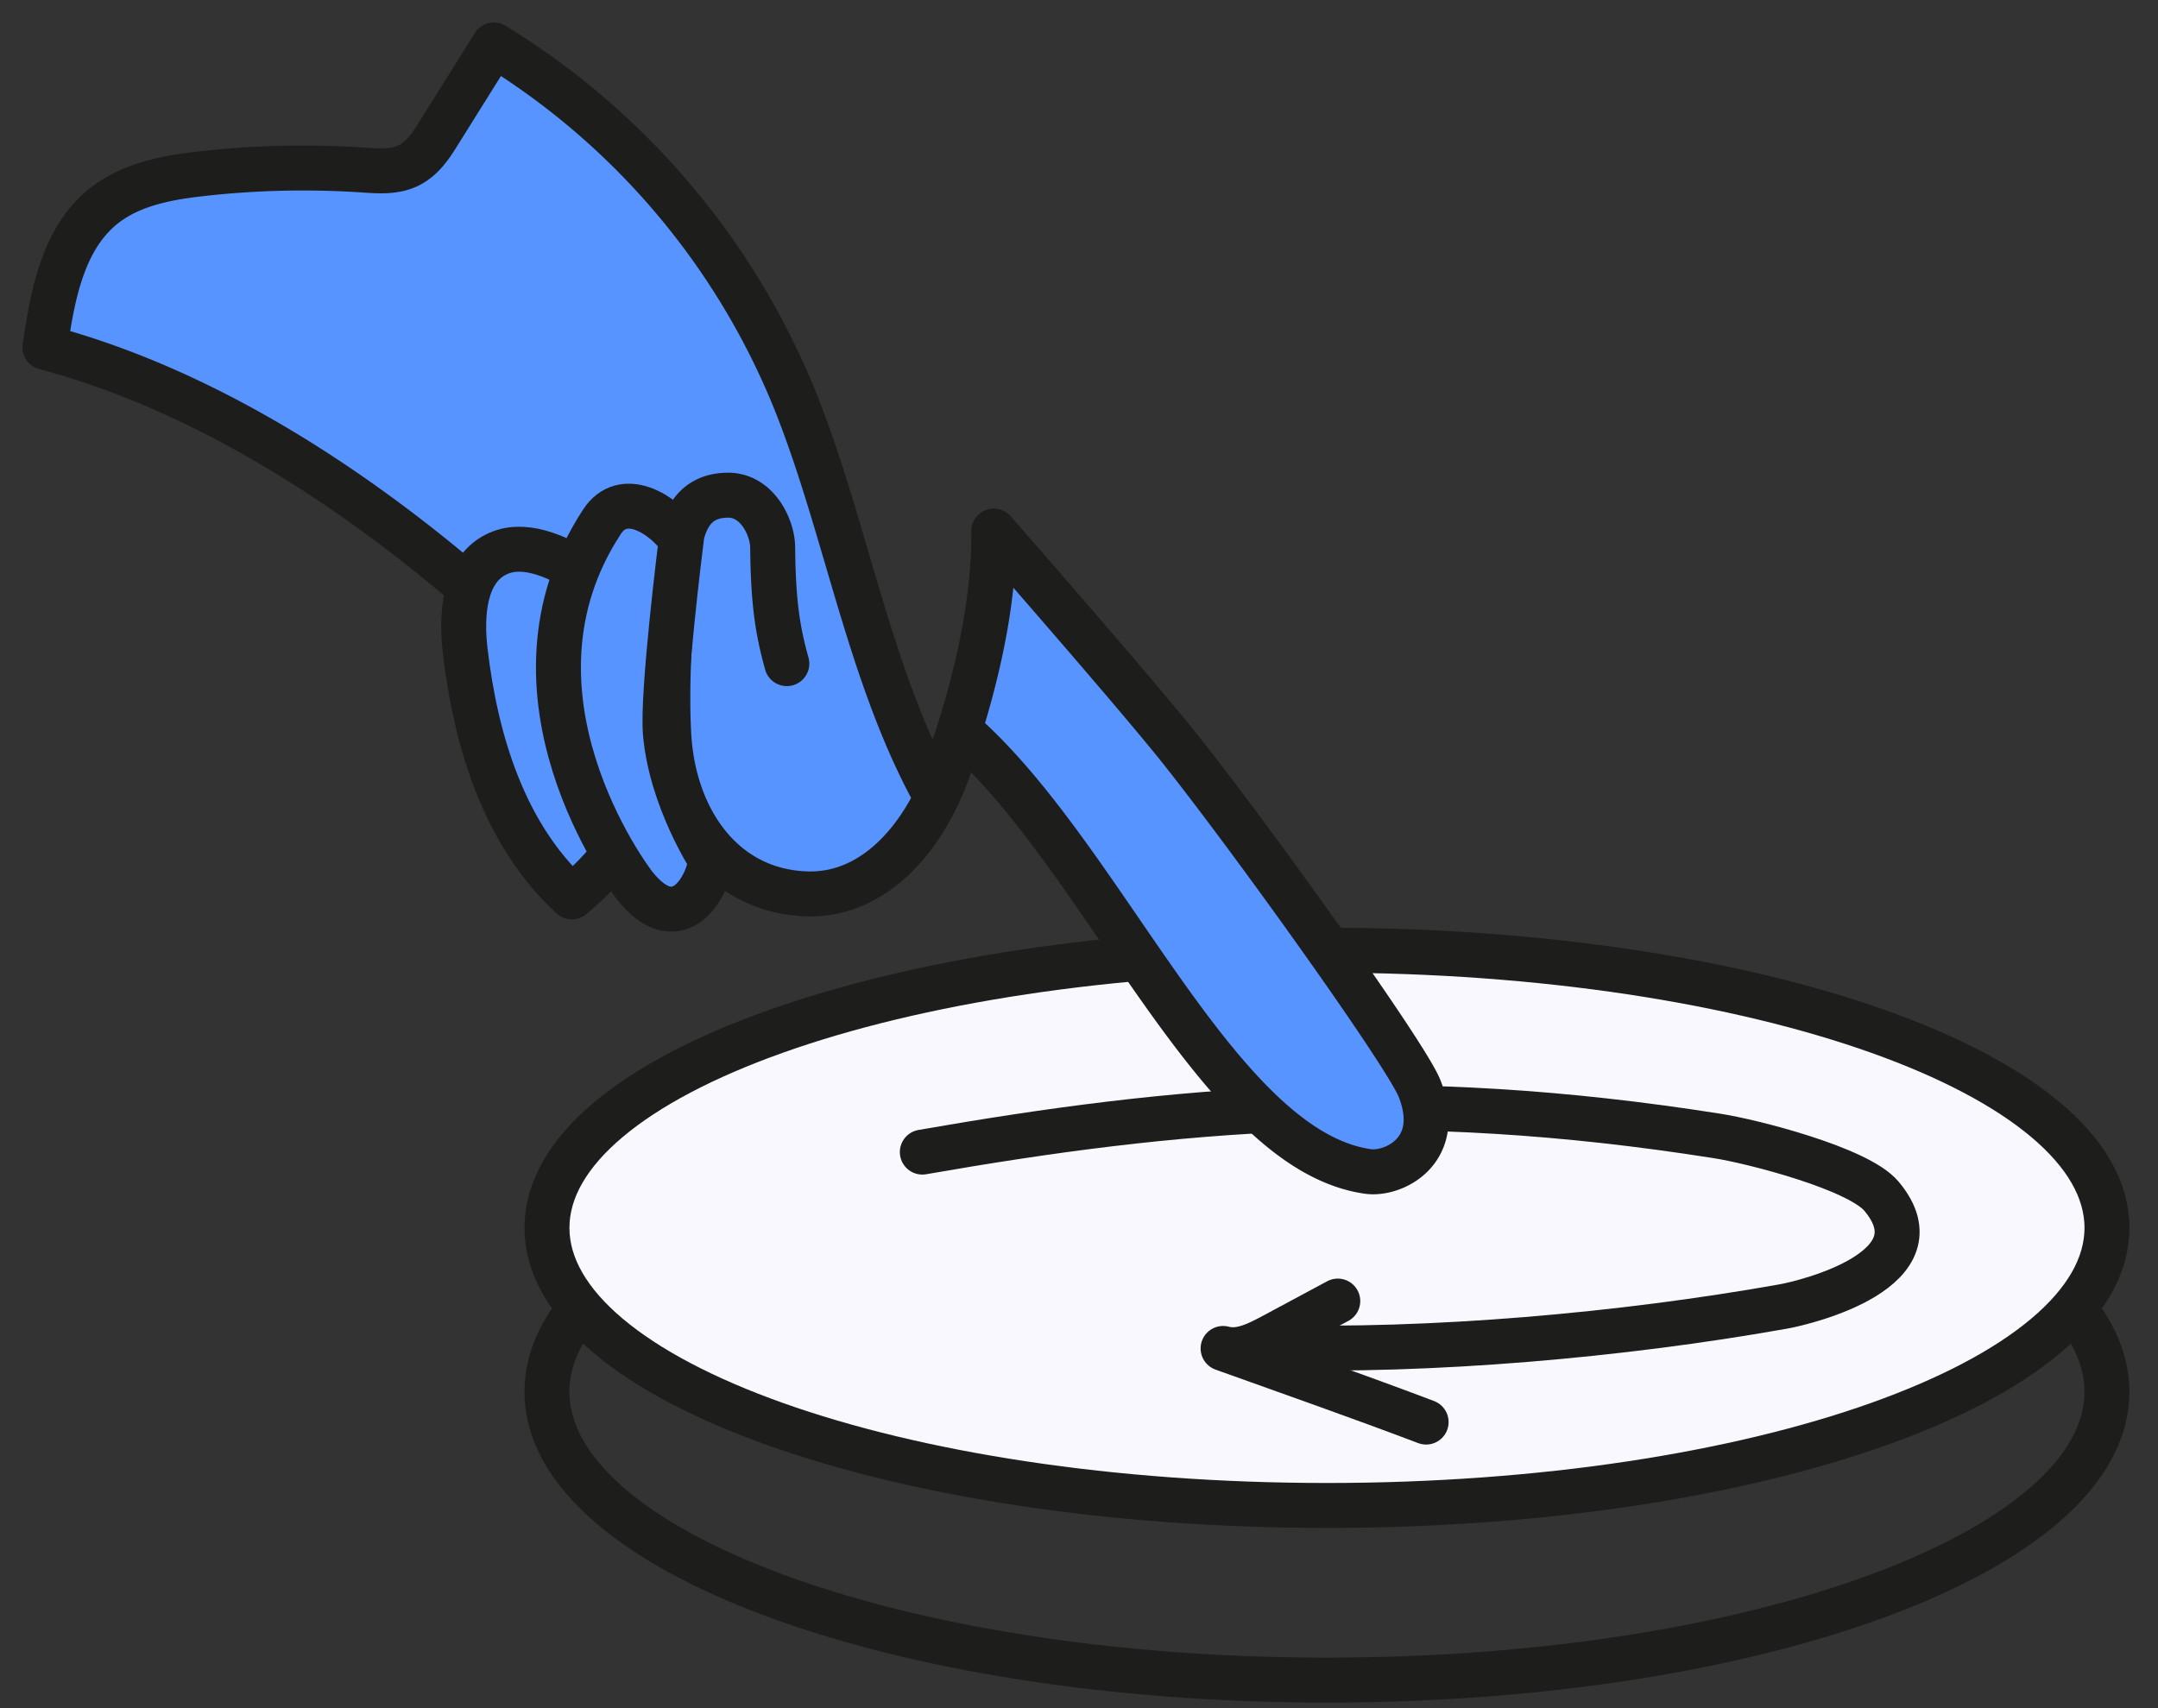
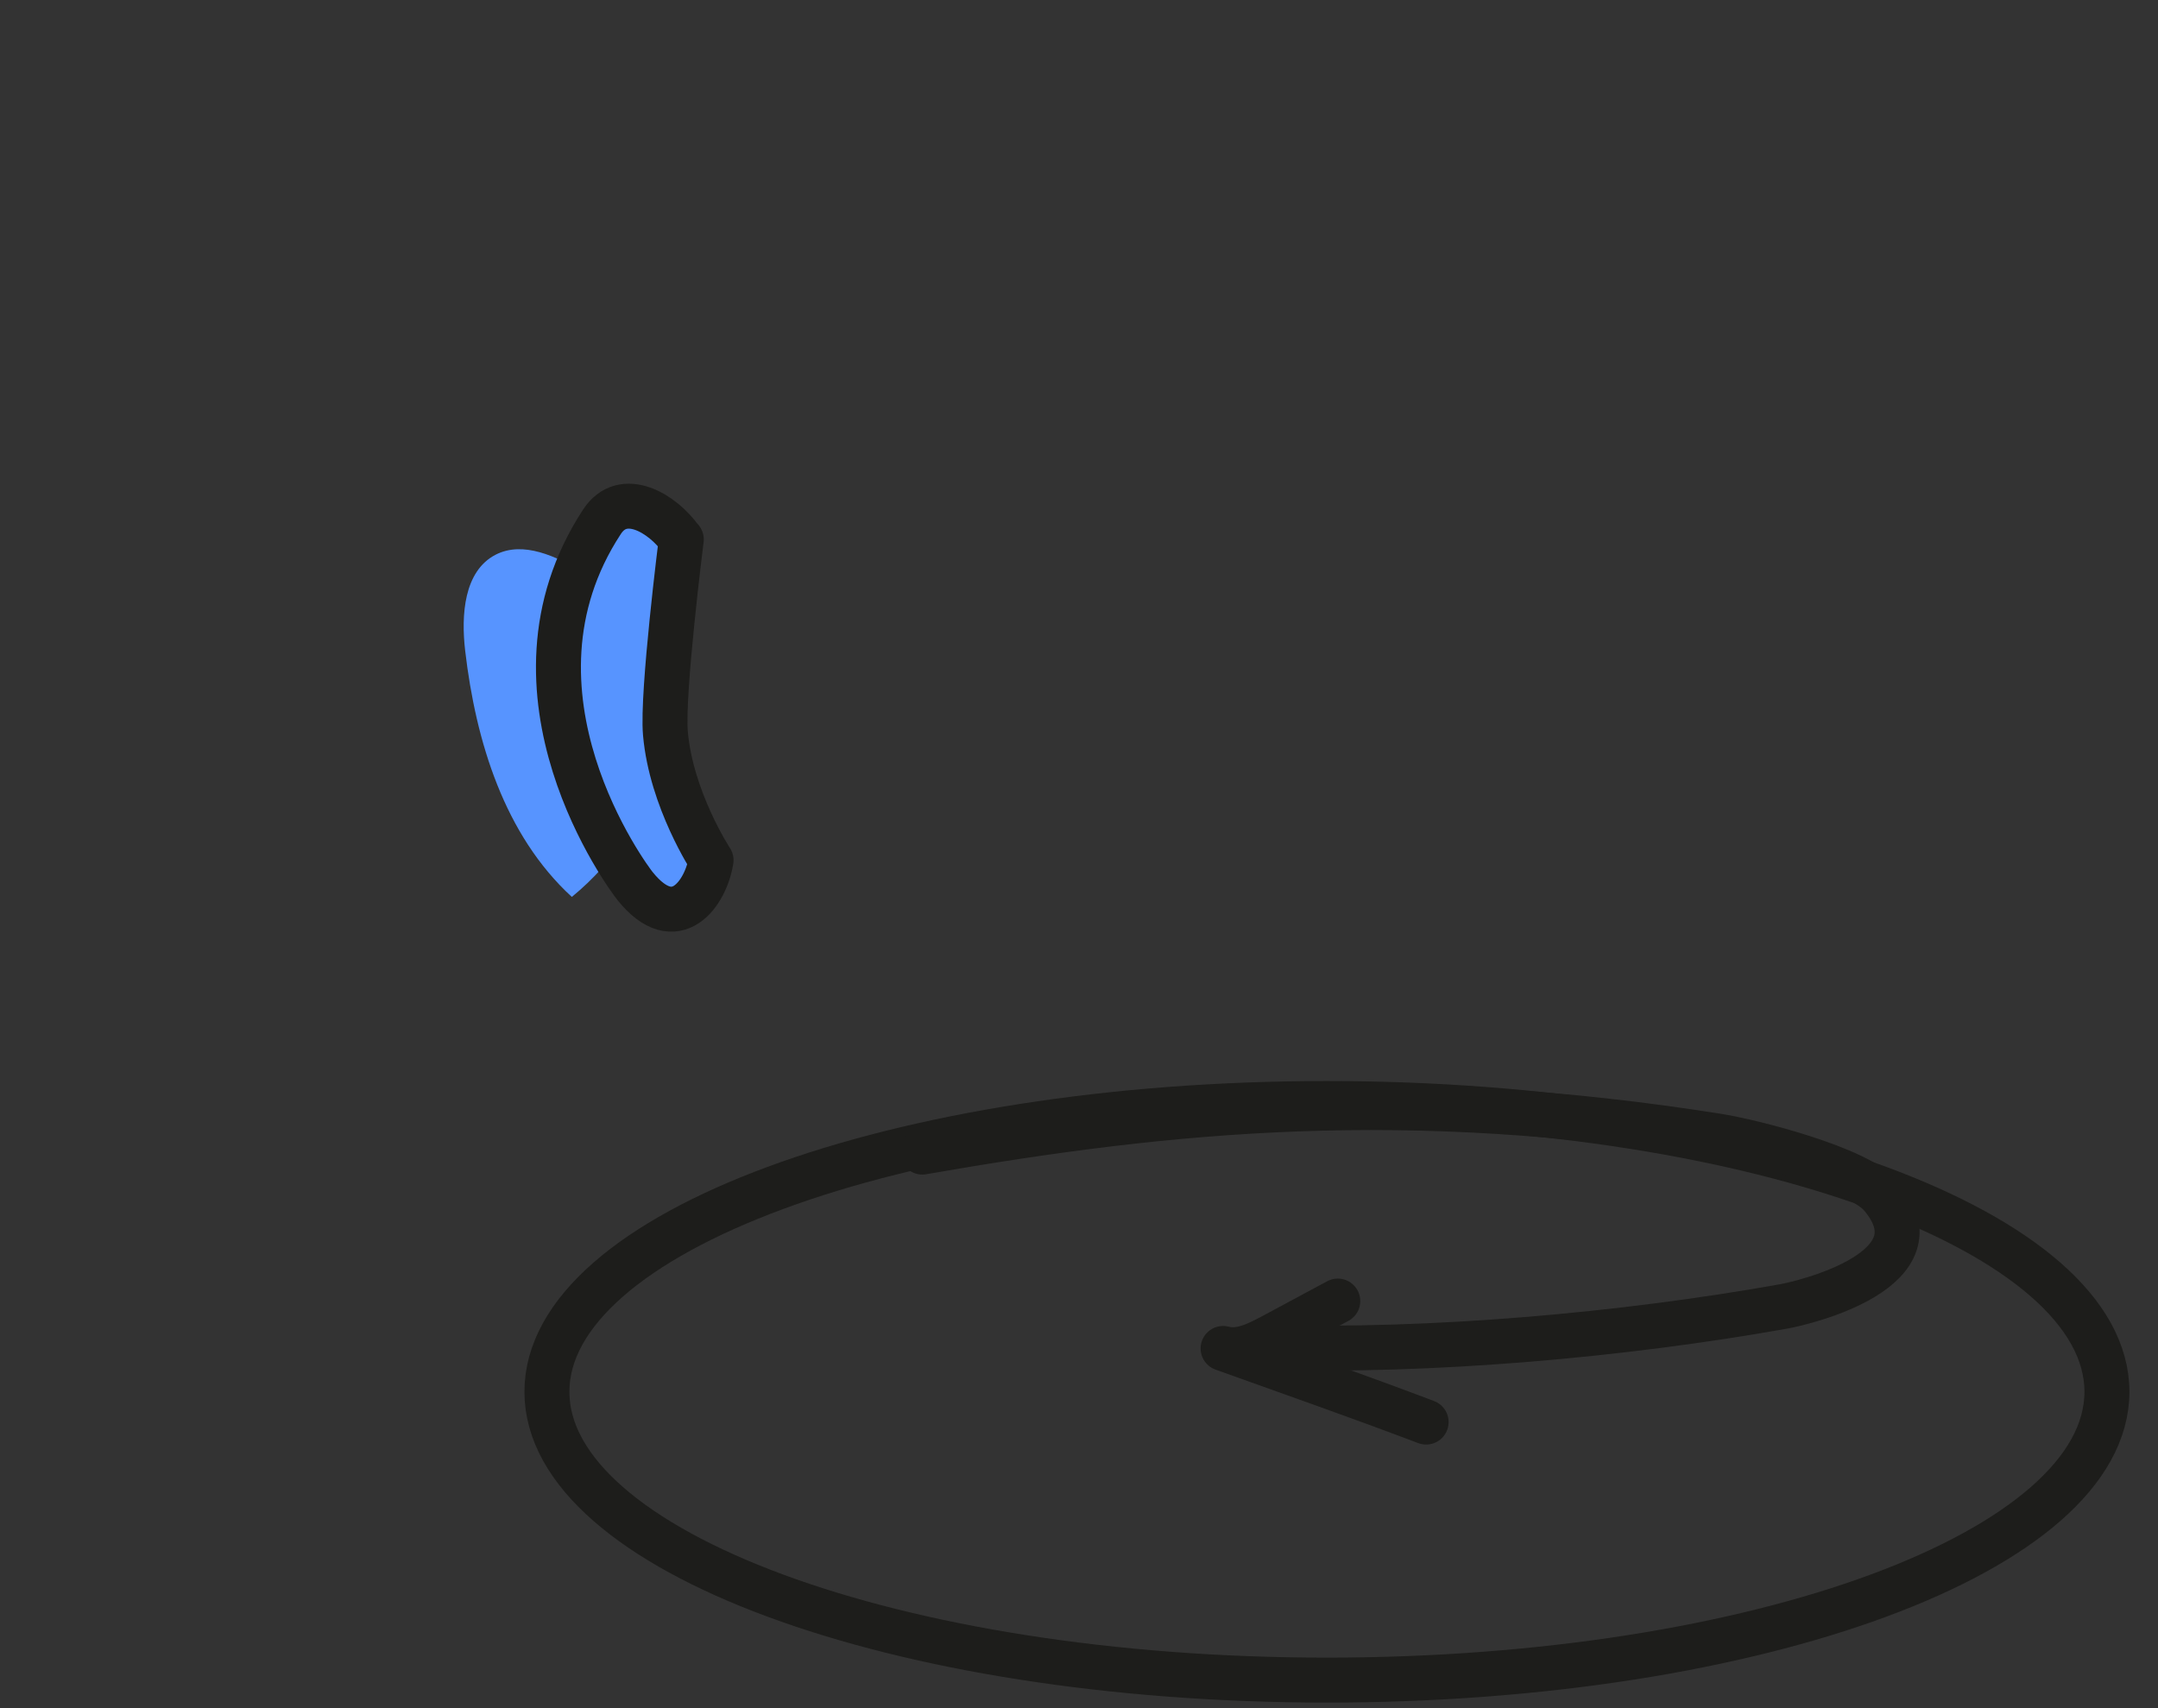
<svg xmlns="http://www.w3.org/2000/svg" width="48" height="38" fill="none">
  <rect width="100%" height="100%" fill="#333333" stroke="none" />
  <path stroke="#1D1D1B" stroke-linecap="round" stroke-linejoin="round" d="M29.514 37.376c9.582 0 17.35-2.872 17.35-6.414s-7.768-6.413-17.35-6.413c-9.581 0-17.349 2.871-17.349 6.413 0 3.542 7.768 6.414 17.35 6.414Z" />
-   <path fill="#F9F8FF" stroke="#1D1D1B" stroke-miterlimit="10" d="M29.515 33.491c9.582 0 17.35-2.765 17.35-6.176s-7.768-6.176-17.35-6.176-17.349 2.765-17.349 6.176 7.767 6.176 17.35 6.176Z" />
  <path stroke="#1D1D1B" stroke-linecap="round" stroke-linejoin="round" d="M20.515 25.63c5.672-.99 10.754-1.452 17.673-.36.79.122 3.148.726 3.662 1.342 1.362 1.626-1.684 2.365-2.191 2.454-3.572.636-7.831 1.015-11.46.906" />
  <path stroke="#1D1D1B" stroke-linecap="round" stroke-linejoin="round" d="M29.756 28.944c-.489.264-.97.52-1.459.784-.34.18-.72.373-1.092.27 1.452.52 3.077 1.092 4.516 1.638" />
-   <path fill="#5794FF" d="M10.985 13.543C7.981 10.873 4.555 8.674 1 7.727c.167-1.146.39-2.404 1.295-3.135.613-.495 1.43-.644 2.21-.73a20.19 20.19 0 0 1 3.569-.08c.359.024.743.055 1.059-.125.248-.136.421-.371.57-.607L10.985 1a16.542 16.542 0 0 1 6.702 7.916c1.134 2.83 1.648 6.144 3.134 8.808.806-2.094 1.301-4.157 1.283-5.91 0 0 2.725 3.11 3.927 4.578 1.455 1.777 5.228 7.024 5.544 7.823.55 1.393-.589 1.926-1.146 1.846-3.37-.471-5.879-7.043-9.093-9.818-.372 1.834-1.599 3.71-3.407 3.642-1.865-.068-2.955-1.678-3.054-3.549-.062-1.115.025-2.65.173-3.76.087-.625.161-1.542 1.128-1.56.663-.013 1.003.712 1.01 1.152.012 1.22.105 1.84.315 2.595" />
-   <path stroke="#1D1D1B" stroke-linecap="round" stroke-linejoin="round" d="M10.985 13.543C7.981 10.873 4.555 8.674 1 7.727c.167-1.146.39-2.404 1.295-3.135.613-.495 1.43-.644 2.21-.73a20.19 20.19 0 0 1 3.569-.08c.359.024.743.055 1.059-.125.248-.136.421-.371.57-.607L10.985 1a16.542 16.542 0 0 1 6.702 7.916c1.134 2.83 1.648 6.144 3.134 8.808.806-2.094 1.301-4.157 1.283-5.91 0 0 2.725 3.11 3.927 4.578 1.455 1.777 5.228 7.024 5.544 7.823.55 1.393-.589 1.926-1.146 1.846-3.37-.471-5.879-7.043-9.093-9.818-.372 1.834-1.599 3.71-3.407 3.642-1.865-.068-2.955-1.678-3.054-3.549-.062-1.115.025-2.65.173-3.76.087-.625.161-1.542 1.128-1.56.663-.013 1.003.712 1.01 1.152.012 1.22.105 1.84.315 2.595" />
  <path fill="#5794FF" d="M13.958 18.572c-.34.52-.755.985-1.239 1.381-1.498-1.375-2.136-3.456-2.372-5.475-.093-.793-.03-1.771.675-2.137.614-.316 1.35.037 1.945.384" />
-   <path stroke="#1D1D1B" stroke-linecap="round" stroke-linejoin="round" d="M13.958 18.572c-.34.52-.755.985-1.239 1.381-1.498-1.375-2.136-3.456-2.372-5.475-.093-.793-.03-1.771.675-2.137.614-.316 1.35.037 1.945.384" />
  <path fill="#5794FF" stroke="#1D1D1B" stroke-linecap="round" stroke-linejoin="round" d="M15.148 12c-.403-.576-1.289-1.115-1.76-.39-2.49 3.803.601 7.934.738 8.102.91 1.133 1.58.142 1.69-.576 0 0-.885-1.345-1.015-2.819-.08-.892.353-4.317.353-4.317h-.006Z" />
</svg>